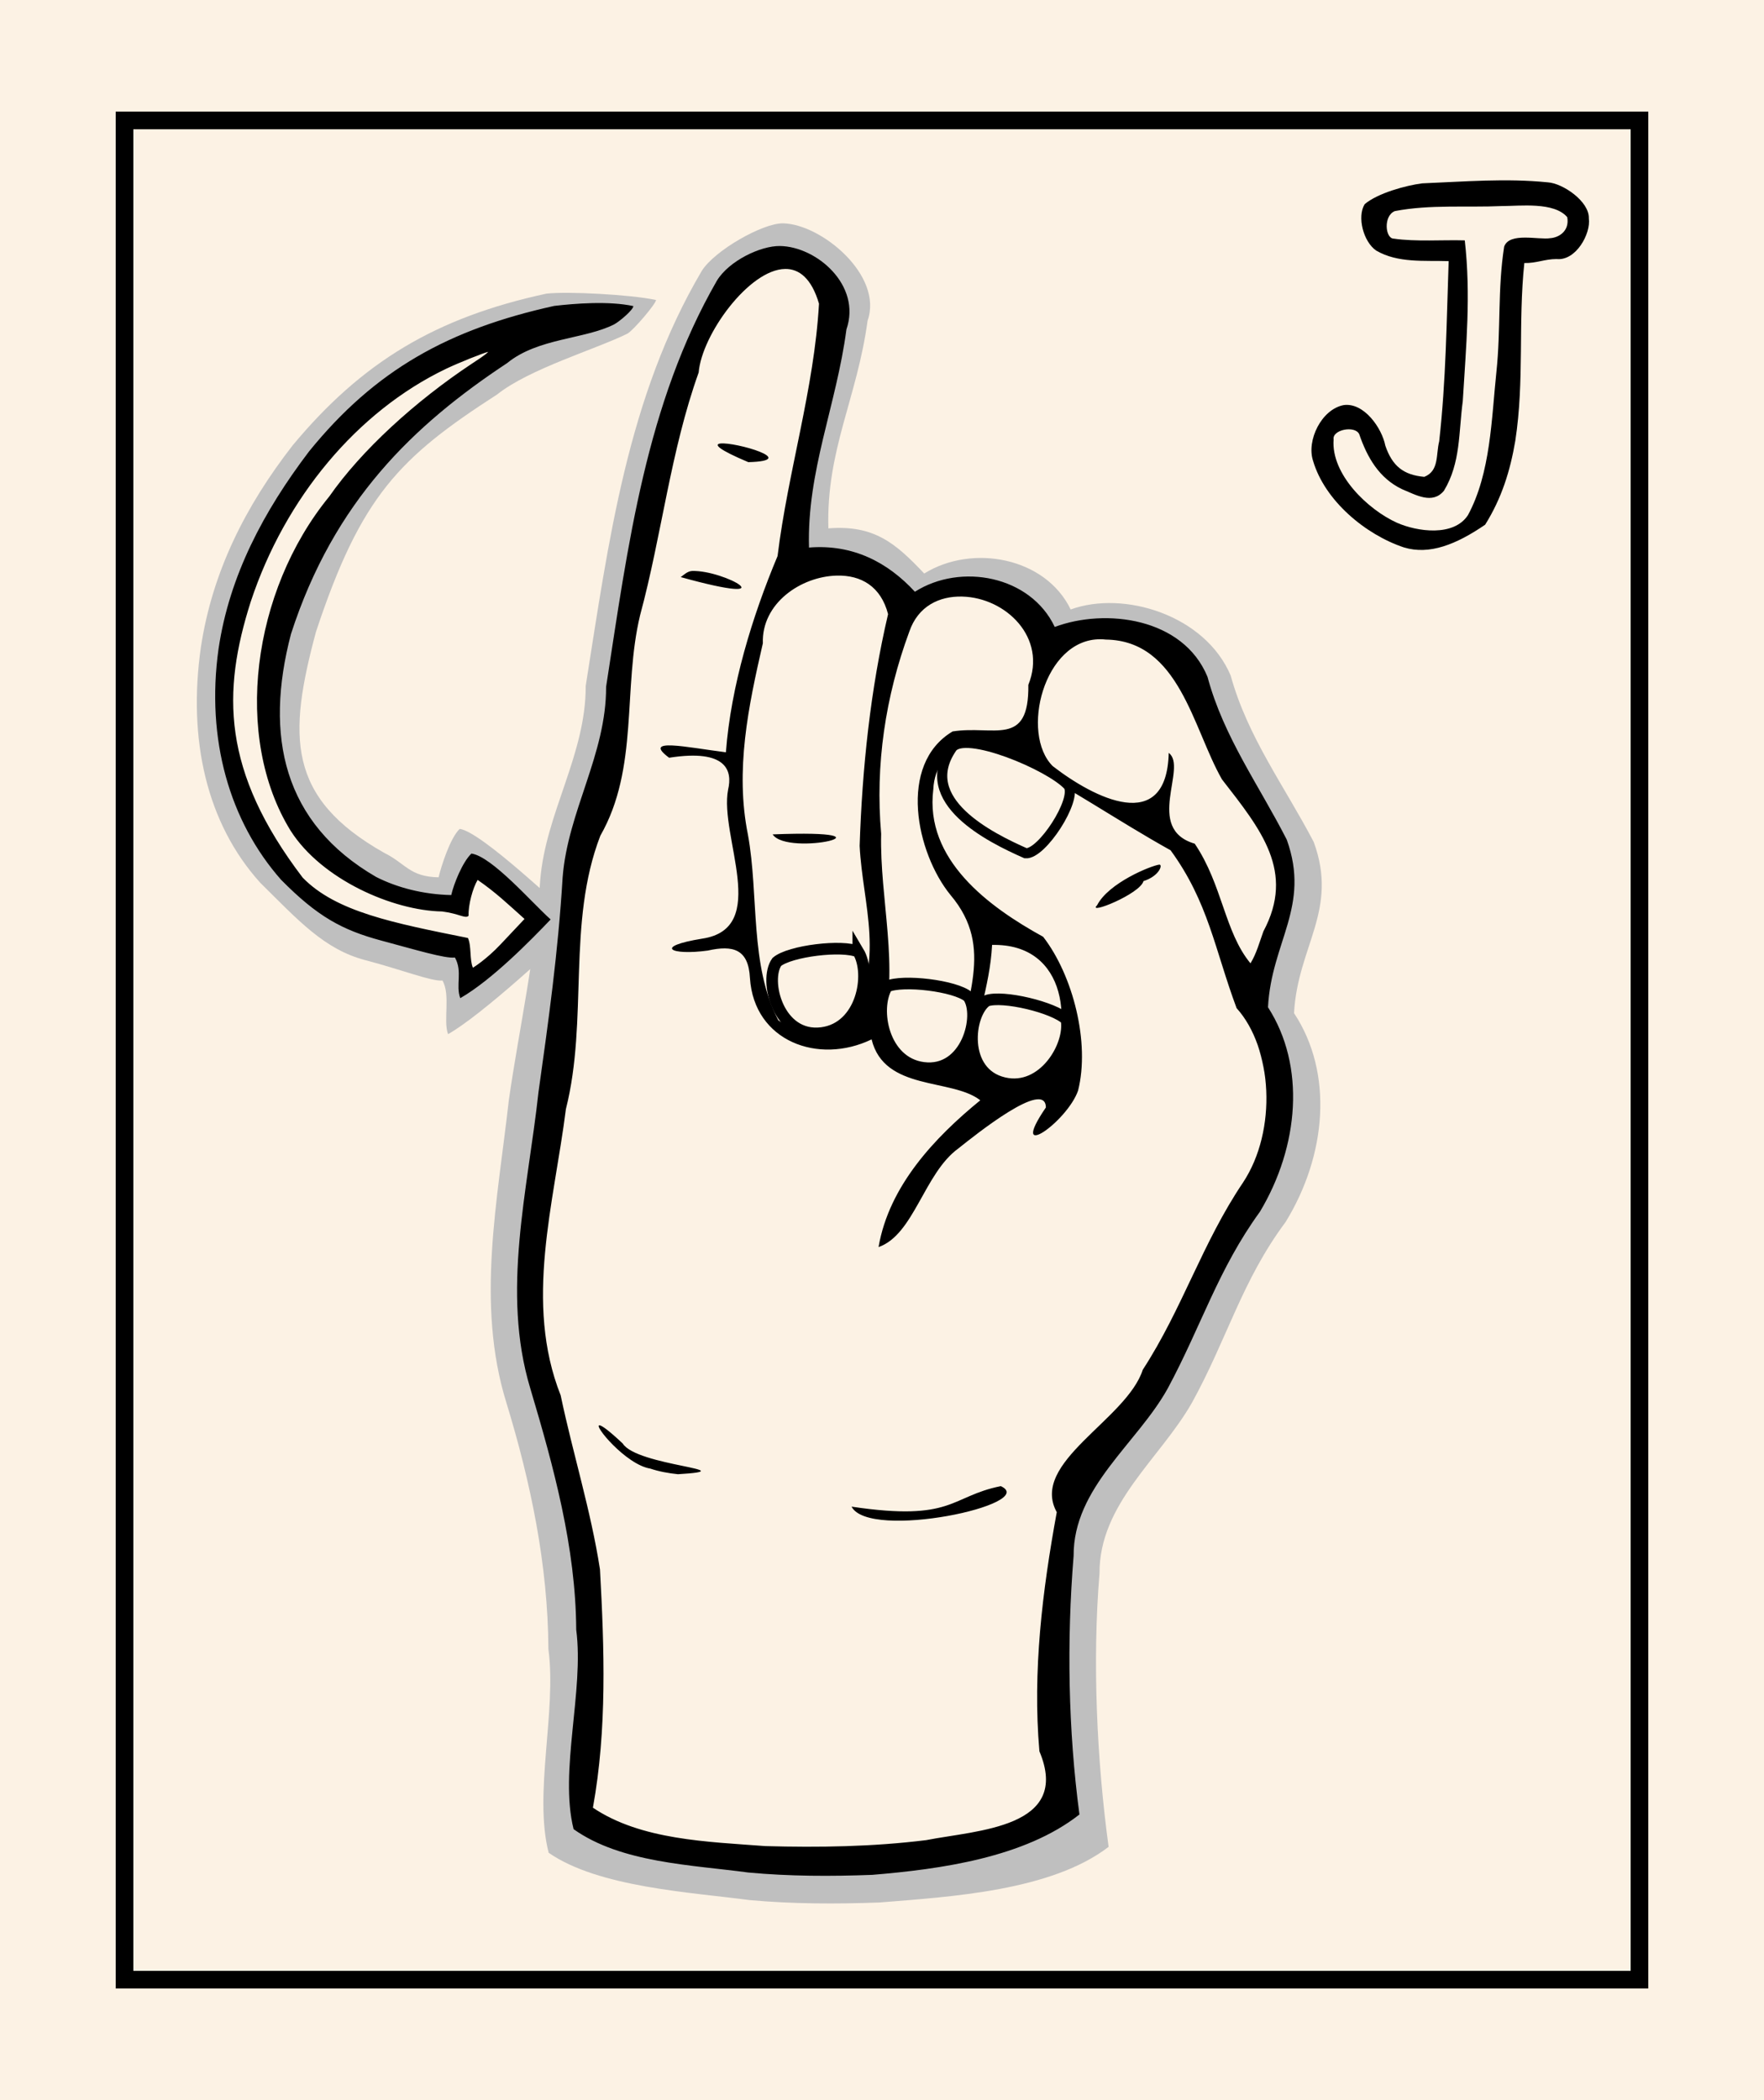
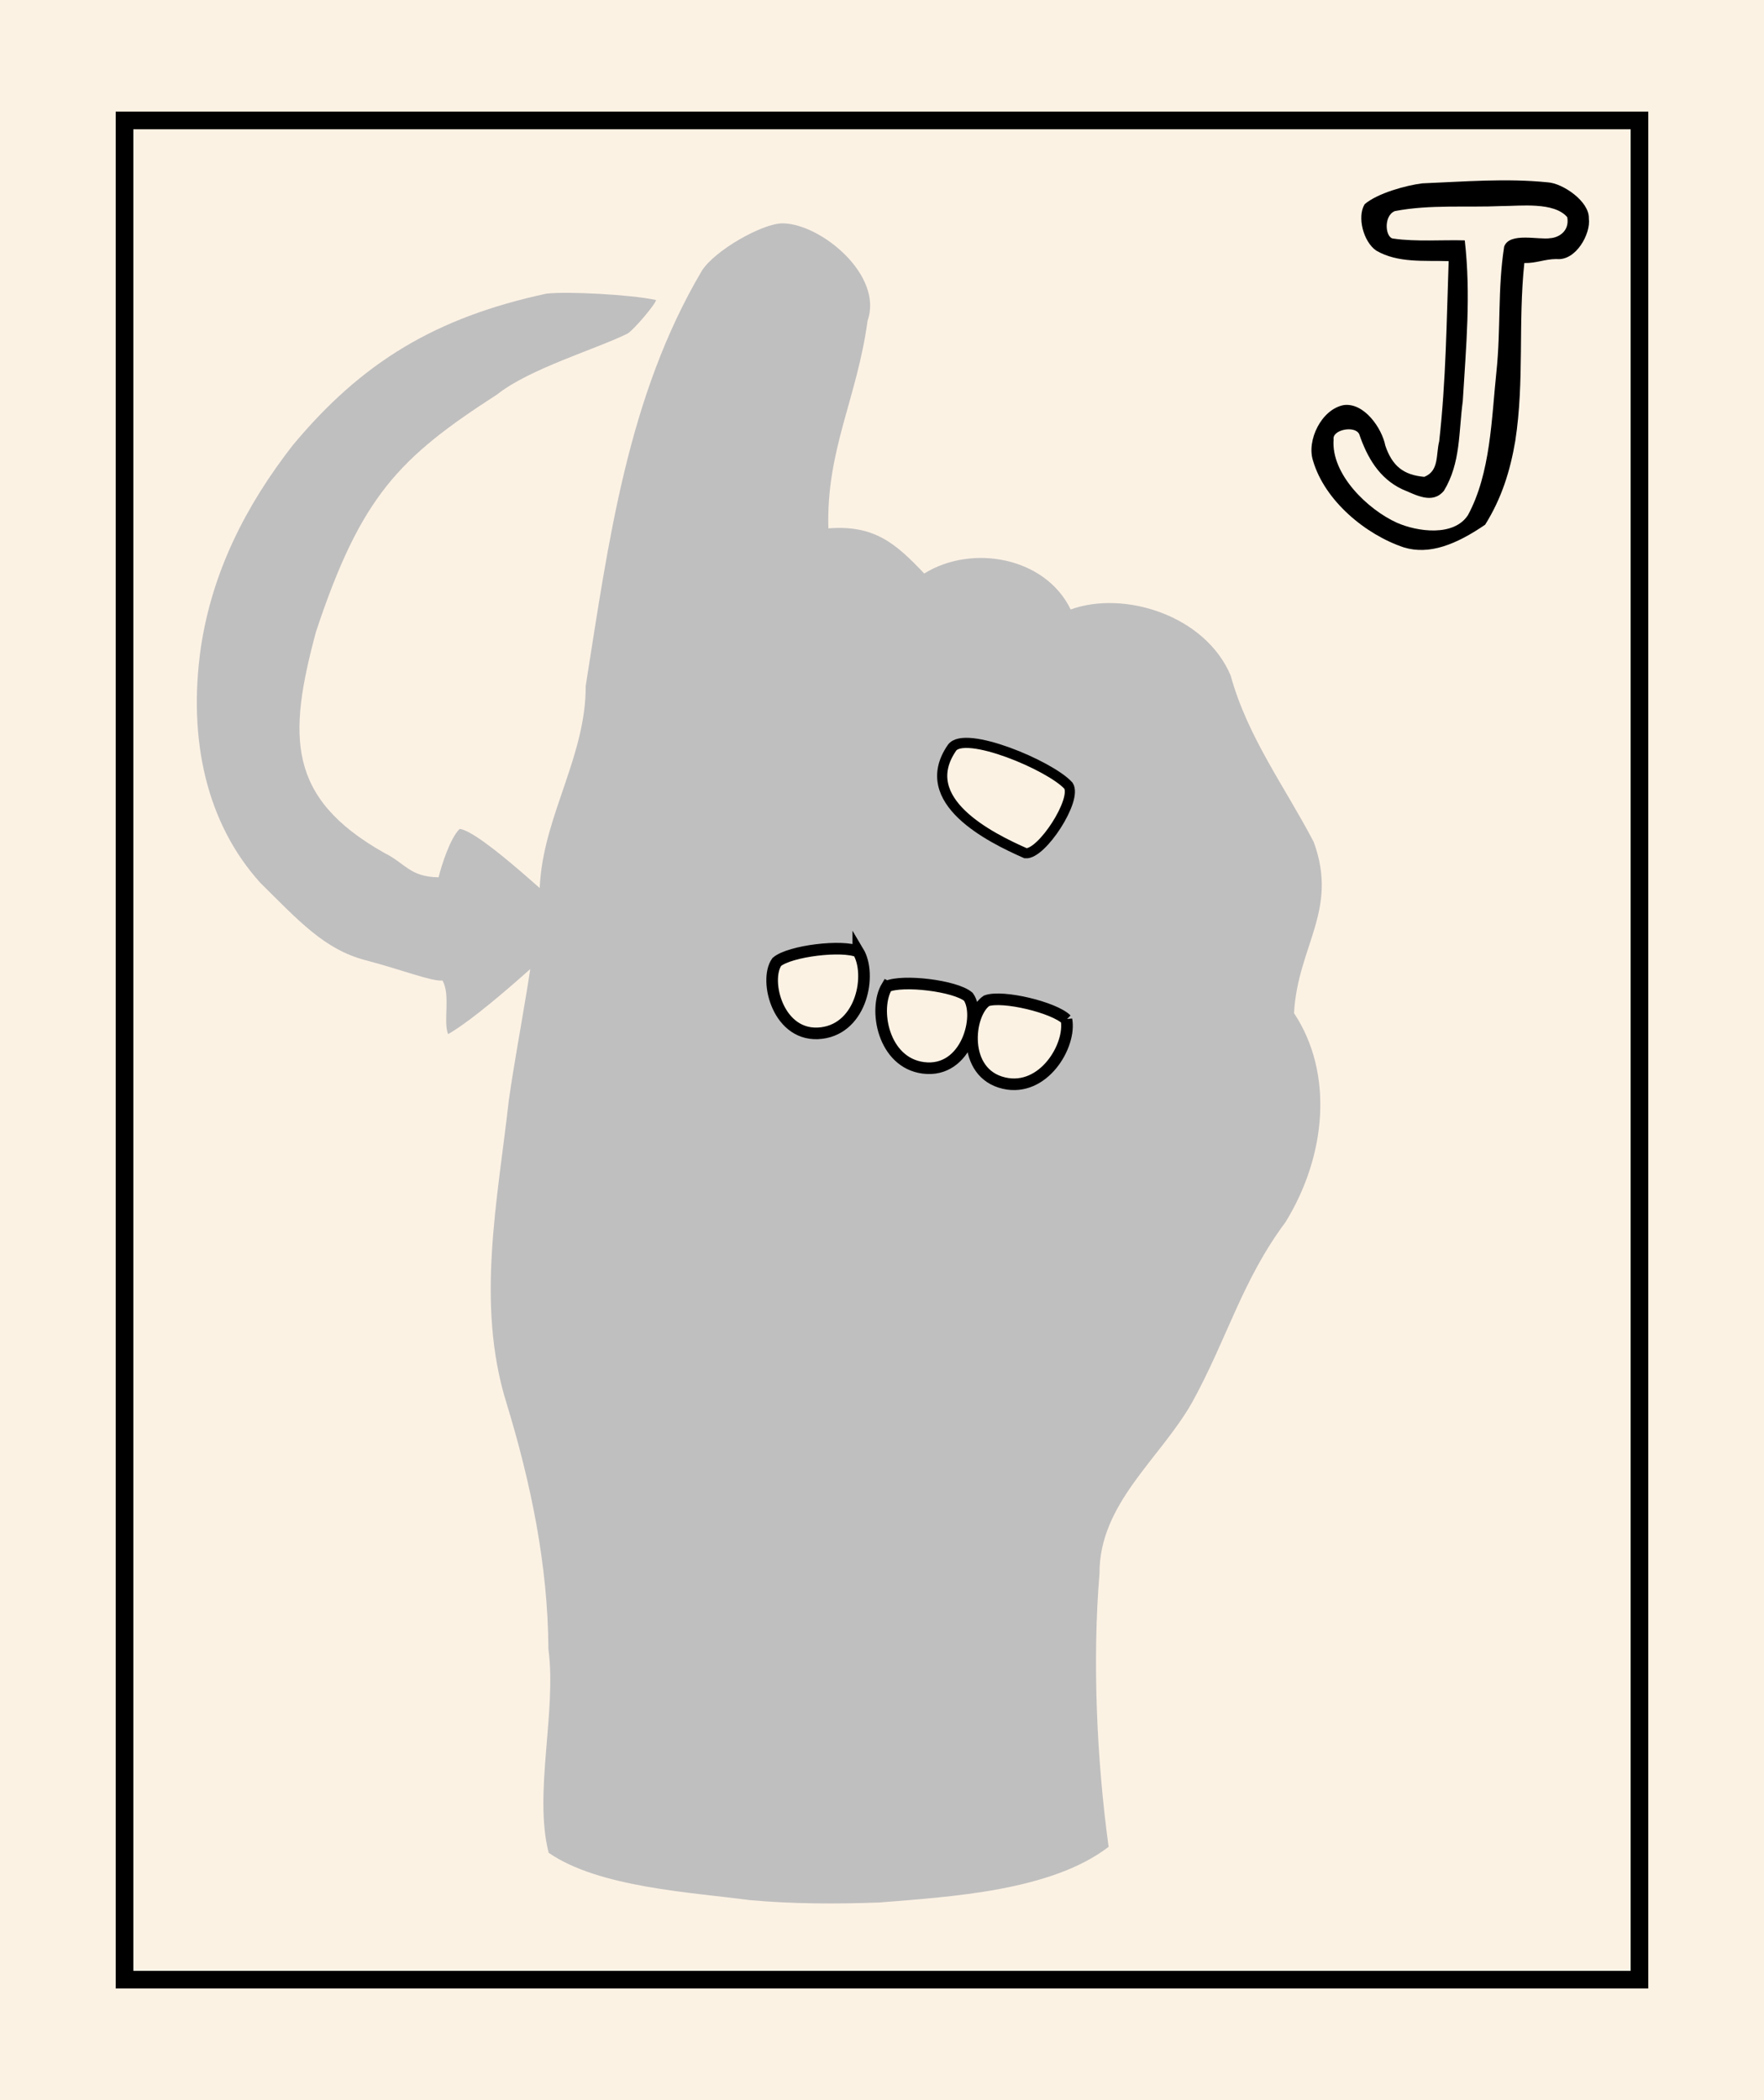
<svg xmlns="http://www.w3.org/2000/svg" width="420" height="500" viewBox="0 0 420 500">
  <path d="M0 0h420v500H0z" fill="#fcf2e4" paint-order="fill markers stroke" />
  <path d="M29.646 28.676h360.707v442.648H29.646z" fill="none" stroke="#000" stroke-width="4.2" paint-order="fill markers stroke" />
  <path d="M334.277 130.335c-9.165-3.048-18.872-11.134-21.651-20.653-1.577-4.798 1.986-12.225 7.288-13.236 4.86-.676 9.125 5.5 9.926 9.66 1.66 4.836 4.294 6.975 9.277 7.423 3.584-1.422 2.739-5.293 3.552-8.472 1.626-14.615 1.735-28.204 2.252-42.885-5.795-.197-12.059.515-17.259-2.514-3.067-2.117-4.581-8.04-2.746-11.04 3.107-2.649 9.857-4.471 13.676-4.963 9.961-.404 19.983-1.25 29.93-.243 3.531.211 9.908 4.506 9.772 8.58.515 3.608-3.05 10.168-7.688 9.681-2.935.016-4.739 1.013-7.673.951-1.512 14.44.053 27.909-2.144 42.29-1.216 7.194-3.244 13.694-7.181 20.006-6.887 4.708-13.252 7.257-19.332 5.415z" />
  <path d="M357.59 49.057c-8.469.378-17.144-.407-25.484 1.201-2.78 1.107-2.299 6.533-.276 6.555 5.223.763 11.668.262 16.926.416 1.487 13.073.31 25.189-.476 38.273-1.007 7.495-.471 14.67-4.478 21.329-2.763 3.363-6.733.96-10.013-.379-5.404-2.6-8.238-7.476-10.166-13.087-1.009-2.139-6.478-1.066-6.094 1.254-.657 8.326 8.214 16.75 15.075 19.835 4.851 2.142 13.543 3.371 16.915-1.821 5.41-10.009 5.599-22.962 6.764-34.036 1.093-10.3.268-19.718 1.85-29.876 1.24-3.514 8.276-1.553 10.982-2.015 1.997-.138 4.63-1.654 4.042-4.996-3.115-3.69-11.222-2.661-15.567-2.651z" fill="#fcf2e4" paint-order="fill markers stroke" />
  <path d="M186.388 53.175c-4.784-.06-16.271 6.453-19.308 11.332-17.681 29.967-22.137 64.154-27.622 98.768.061 16.414-9.578 30.306-10.842 46.367-1.116 18.147-4.956 34.86-7.459 52.234-2.662 23.795-7.879 48.519-.615 72 5.843 19.099 9.924 38.755 10.029 58.73 2.004 14.82-3.556 34.368.062 48.503 11.873 8.226 33.755 9.398 47.878 11.267 10.268.931 20.61.947 30.908.567 16.997-1.373 40.856-2.751 54.537-13.247-2.81-20.542-3.903-44.334-2.17-65.061-.082-16.648 14.369-27.256 22.02-40.689 8.441-15.319 11.856-29 22.294-43.015 9.776-15.929 11.421-35.483 2.004-49.722.854-15.942 10.664-24.465 4.688-40.745-6.876-13.173-15.759-25.009-19.771-39.618-6.068-14.401-25.462-20.35-38.095-15.74-6.014-12.445-23.445-15.653-34.873-8.56-6.793-7.195-11.909-11.613-22.82-10.751-.536-18.626 6.832-30.97 9.334-49.448 3.813-10.761-11.046-23.059-20.179-23.172zm-56.281 16.732c-26.252 5.66-43.881 16.214-60.423 36.123-11.319 14.542-19.146 30.206-21.844 48.006-3.164 21.983 1.33 41.979 14.143 56.149 9.075 8.969 15.234 15.848 24.986 18.407 8.531 2.225 15.952 5.151 18.38 4.848 1.97 3.436.125 9.575 1.331 12.769 7.917-4.432 26.26-21.357 31.153-26.354-4.625-4.027-23.253-21.827-28.373-22.515-2.235 2.078-4.412 8.856-5.029 11.533-6.96-.145-7.738-3.239-12.991-5.848-23.194-13.117-22.87-27.812-16.21-52.595 10.719-32.353 19.821-41.477 43.142-56.522 7.673-6.124 23.657-10.816 31.007-14.471 1.37-.727 6.819-7.125 6.819-8.019-6.146-1.3-21.084-2.078-26.091-1.51z" fill="#bfbfbf" />
-   <path d="M122.517 79.378c-3.723.496-31.022 13.154-31.022 13.154l-24.57 28.292-11.664 28.541-1.985 24.322 7.694 24.073 14.394 16.876 20.599 7.942 14.394 2.978v7.942l17.621-14.394-16.38-13.65-2.234 10.424-16.876-2.978-17.621-10.672-10.92-20.599 1.489-34.249 15.387-30.526 26.307-24.57zm60.059-17.125l-10.92 9.927-10.424 23.081-18.365 95.053-5.708 18.614-2.482 40.95-8.438 54.6 1.985 20.599 10.672 39.212 2.234 29.285-1.489 37.227 7.197 5.708 31.519 5.708 44.921-1.489 28.044-9.183-.993-49.388 4.219-28.292 18.613-24.322 19.358-34.745 10.973-19.11-1.737-17.373-4.902-21.131 7.827-24.286-2.73-14.643-13.65-22.833-8.686-18.365-10.424-6.949-13.898.745-4.964 3.971-6.949-9.679-12.161-6.204-9.431 2.234-6.204 4.715-5.212-7.445-12.409-4.715-11.416 3.475 3.971-28.541 7.694-35.242-7.197-11.168z" paint-order="fill markers stroke" fill="#fcf2e4" />
-   <path d="M185.689 58.57c-4.568-.058-12.108 3.494-15.007 8.269-16.881 29.334-21.136 62.8-26.372 96.682.059 16.068-9.145 29.666-10.352 45.387-1.065 17.763-3.361 34.124-5.751 51.131-2.542 23.293-8.893 47.494-1.958 70.48 5.579 18.696 10.846 37.937 10.946 57.49 1.914 14.507-4.081 33.643-.626 47.478 11.336 8.052 28.116 8.494 41.6 10.323 9.803.912 19.678.927 29.51.555 16.229-1.344 36.266-4.099 49.329-14.373-2.683-20.108-3.041-41.286-1.386-61.575-.078-16.297 15.09-26.68 22.395-39.829 8.06-14.995 12.005-28.387 21.971-42.106 9.334-15.593 10.905-34.733 1.913-48.672.816-15.606 10.182-23.948 4.476-39.885-6.565-12.895-15.046-24.481-18.877-38.781-5.793-14.097-24.311-16.391-36.372-11.878-5.742-12.182-22.385-15.323-33.296-8.379-6.486-7.043-14.798-11.368-25.215-10.524-.512-18.232 6.523-33.846 8.912-51.932 3.641-10.534-7.12-19.748-15.839-19.859zm1.24 5.46c3.361-.046 6.314 2.272 8.069 8.271-1.143 20.266-7.392 39.934-9.864 60.085-6.02 14.358-11.099 30.872-12.303 46.721-9.396-1.194-20.072-3.572-13.521 1.296 13.92-2.18 15.064 3.252 14.052 7.569-2.174 11.094 10.162 33.071-6.177 35.502-11.738 1.899-7.495 4.041 1.323 2.839 6.024-1.346 9.699-.379 10.051 6.562.982 15.046 16.306 20.694 28.962 14.581 3.031 12.392 19.058 9.178 25.88 14.501-10.897 8.892-21.738 20.413-24.223 34.945 8.418-2.916 10.843-17.549 18.964-23.451 4.007-3.193 20.847-16.724 20.872-9.779-9.192 13.448 5.094 3.412 7.667-4.022 2.868-11.391-1.183-27.4-8.314-36.621-12.984-7.131-28.243-18.373-26.155-35.089.478-10.986 12.615-13.493 18.731-7.526 13.439 6.856 24.981 14.903 37.766 22.021 9.024 12.371 10.513 23.63 15.721 37.588 8.553 9.465 9.748 29.066 1.529 41.511-9.71 14.381-14.426 30.039-23.873 44.577-3.848 11.93-27.005 22.055-20.476 33.908-3.419 18.656-5.792 37.854-4.135 56.921 7.68 18.27-14.778 18.763-26.966 21.159-12.685 1.575-25.519 1.778-38.285 1.419-13.735-1.042-29.616-1.432-41.056-9.142 3.386-18.632 2.723-37.864 1.681-56.734-2.172-14.034-6.448-27.567-9.359-41.44-8.752-22.113-1.584-45.658 1.247-68.163 5.388-21.36.187-44.313 8.198-65.07 9.234-16.152 5.281-35.104 9.471-52.512 5.17-19.136 7.238-39.069 13.943-57.778.735-8.979 11.99-24.529 20.58-24.646zm-54.977 8.801c-25.064 5.54-42.582 15.166-58.376 34.654-10.807 14.235-18.966 29.568-21.542 46.992-3.021 21.518 2.641 41.092 14.875 54.963 8.664 8.78 14.545 11.984 23.856 14.489 8.145 2.178 15.231 4.337 17.549 4.039 1.881 3.363.12 6.55 1.271 9.676 7.559-4.339 16.847-13.847 21.519-18.739-4.415-3.943-13.976-15.014-18.864-15.687-2.134 2.034-4.213 7.257-4.801 9.878-6.645-.142-12.872-1.759-17.887-4.313-22.146-12.84-26.634-33.577-20.275-57.836 10.235-31.67 29.207-49.776 51.473-64.504 7.326-5.994 18.474-5.646 25.492-9.224 1.308-.712 4.552-3.47 4.552-4.345-5.868-1.273-14.059-.598-18.839-.042zm-15.688 10.937c-.837.85-2.942 2.169-3.871 2.786-13.548 8.983-26.343 20.671-33.992 31.641-18.494 22.602-22.907 57.328-9.227 79.548 7.405 11.659 24.376 19.056 36.097 19.261 4.093.51 5.536 1.816 6.296 1.018-.097-2.595.987-6.57 2.151-8.536 4.375 3.023 7.214 5.76 11.168 9.297l-5.738 6.09c-3.326 3.529-6.456 5.482-6.553 5.519-.817-1.851-.308-5.143-1.182-7.076-17.729-3.566-31.402-6.216-39.341-14.364-19.349-25.419-19.191-44.282-12.382-65.679 8.191-24.79 25.383-45.31 46.443-55.437 2.99-1.438 9.208-3.921 10.131-4.068zm55.271 21.821c-1.582.181-.639 1.376 6.632 4.44 12.556-.324-3.151-4.837-6.632-4.44zm-6.747 30.349c-1.111.036-2.063 1.01-2.713 1.458 26.038 7.219 10.489-1.71 2.713-1.458zm34.409 1.101c5.843-.153 10.538 2.58 12.249 9.173-4.213 17.978-6.16 36.686-6.77 55.184.713 14.128 6.352 27.512-2.668 42.174-5.129 1.166-12.124 2.681-16.702-.672-6.876-13.181-4.583-29.649-7.225-44.166-3.102-15.369.103-30.584 3.549-45.57-.331-9.511 9.027-15.899 17.567-16.122zm29.899 4.992c10.425.259 20.281 9.824 15.746 21.02.209 15.028-8.251 9.533-18.037 11.092-13.15 7.855-8.628 28.964-.5 38.933 10.855 12.821 2.89 24.755 2.028 39.633-6.28 2.801-15.916-.505-18.294-7.194 4.186-15.316-.621-31.367-.238-47.014-1.44-16.398 1.01-32.705 6.698-48.114 2.079-6.074 7.135-8.491 12.596-8.356zm32.884 10.162c.436 0 .88.027 1.331.077 17.505.261 20.687 21.146 27.636 33.289 9.357 12.023 17.454 21.969 9.861 36.184-.928 2.565-1.637 5.259-3.073 7.606-6.196-7.479-6.662-18.714-13.277-28.485-12.078-3.559-1.584-18.206-6.19-21.613-.48 19.667-17.865 10.709-27.624 3.14-7.746-7.722-2.168-30.249 11.336-30.198zm-78.022 46.46c3.618 5.459 32.056-1.262 0 0zm92.043 7.201c-1.99.265-12.062 4.339-14.787 9.669-2.508 2.433 10.263-2.694 11.043-5.751 3.883-1.232 4.648-4.038 3.744-3.917zm-39.791 19.114c18.019-.397 19.815 19.513 12.598 31.523-4.445 2.1-11.566 2.666-17.094-2.971.234-10.258 3.975-18.302 4.497-28.552zm-93.414 114.375c-1.769-.303 6.229 9.376 12.026 10.297 2.133.719 4.362 1.103 6.594 1.342 16.676-1.015-9.808-1.926-13.152-7.314-3.203-3.013-4.878-4.224-5.468-4.325zm95.489 14.475c-12.118 2.438-11.255 8.506-35.535 4.883 4.231 8.15 44.859-.602 35.535-4.883z" />
  <g fill="#fcf2e4" stroke="#000">
    <path d="M244.195 203.143c-8.454-3.722-26.19-12.509-17.548-25.081 2.982-4.339 23.339 4.136 27.744 8.997 2.144 3.311-6.353 16.401-10.196 16.084z" paint-order="fill markers stroke" stroke-width="2.415" />
    <path d="M204.352 226.587c3.216 5.382.902 18.117-8.681 19.356-10.4 1.345-13.842-12.558-10.719-16.923 3.071-2.629 15.679-4.145 19.4-2.433zm6.807 8.293c-3.216 5.382-.902 18.117 8.681 19.356 10.4 1.345 13.842-12.558 10.719-16.923-3.071-2.629-15.679-4.145-19.399-2.433zm42.76 7.858c1.144 6.164-5.454 17.3-14.87 15.13-10.219-2.355-8.611-16.588-4.165-19.594 3.794-1.397 16.142 1.566 19.035 4.465z" paint-order="fill markers stroke" stroke-width="2.762" />
  </g>
</svg>